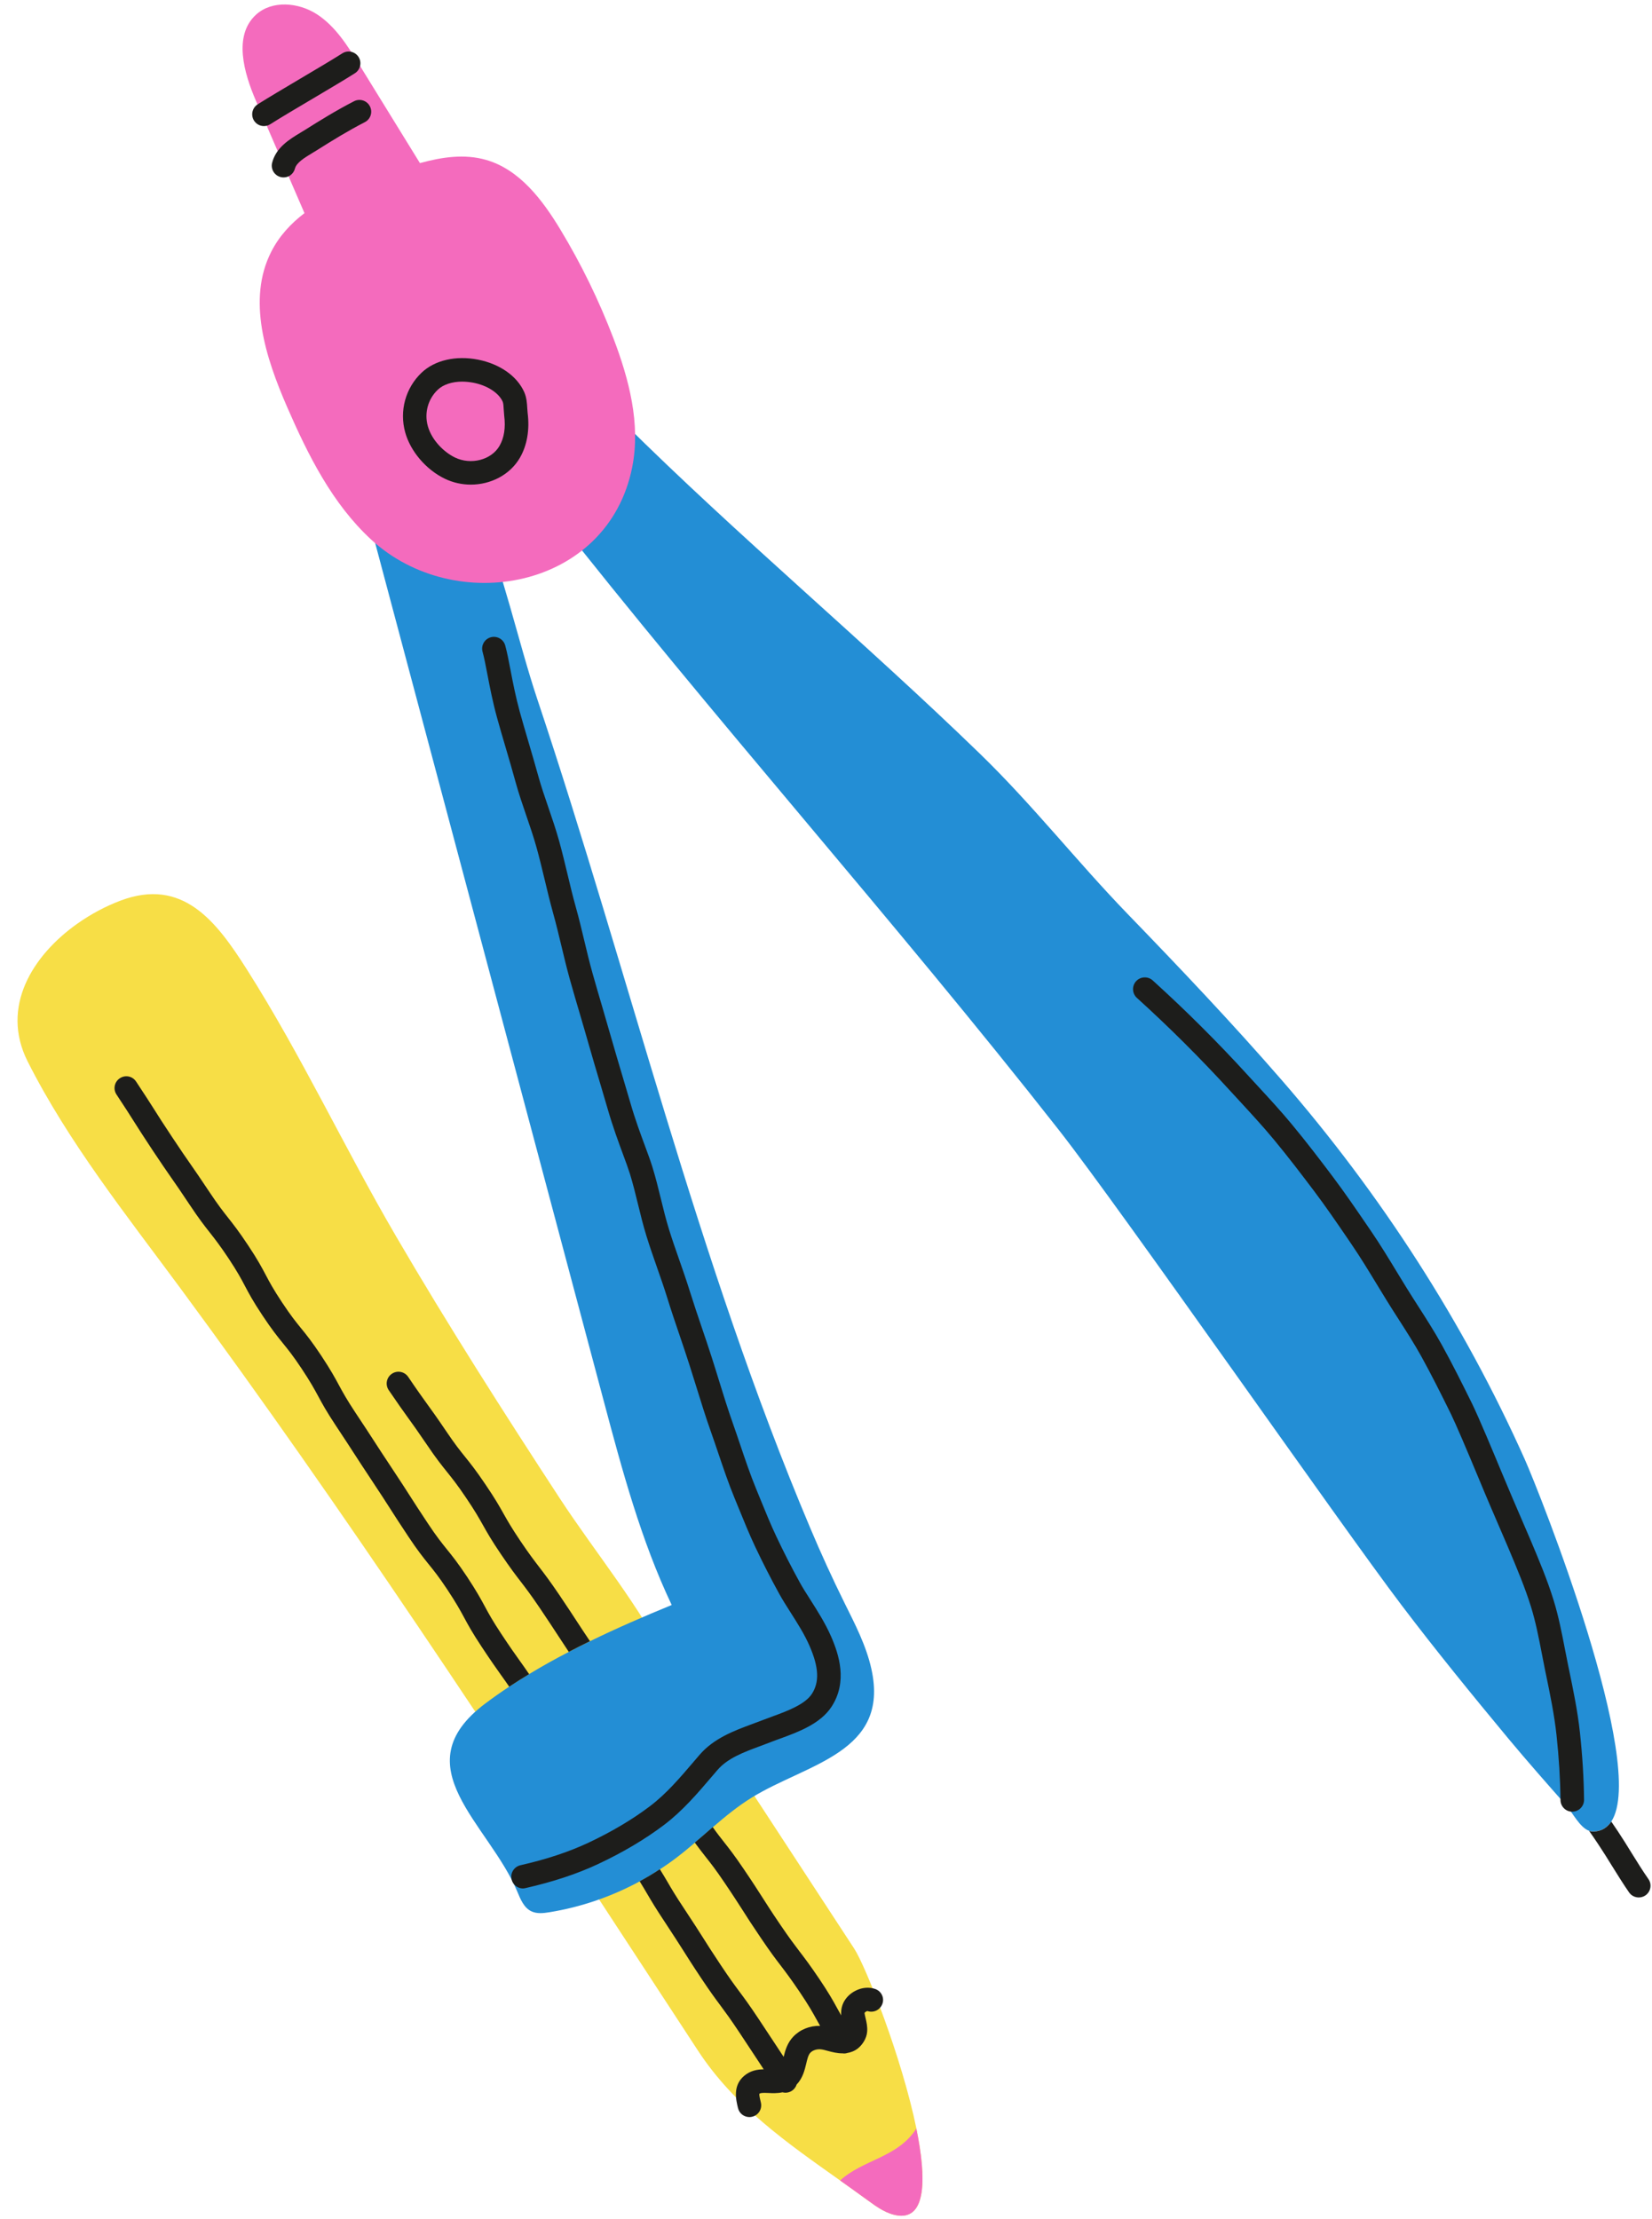
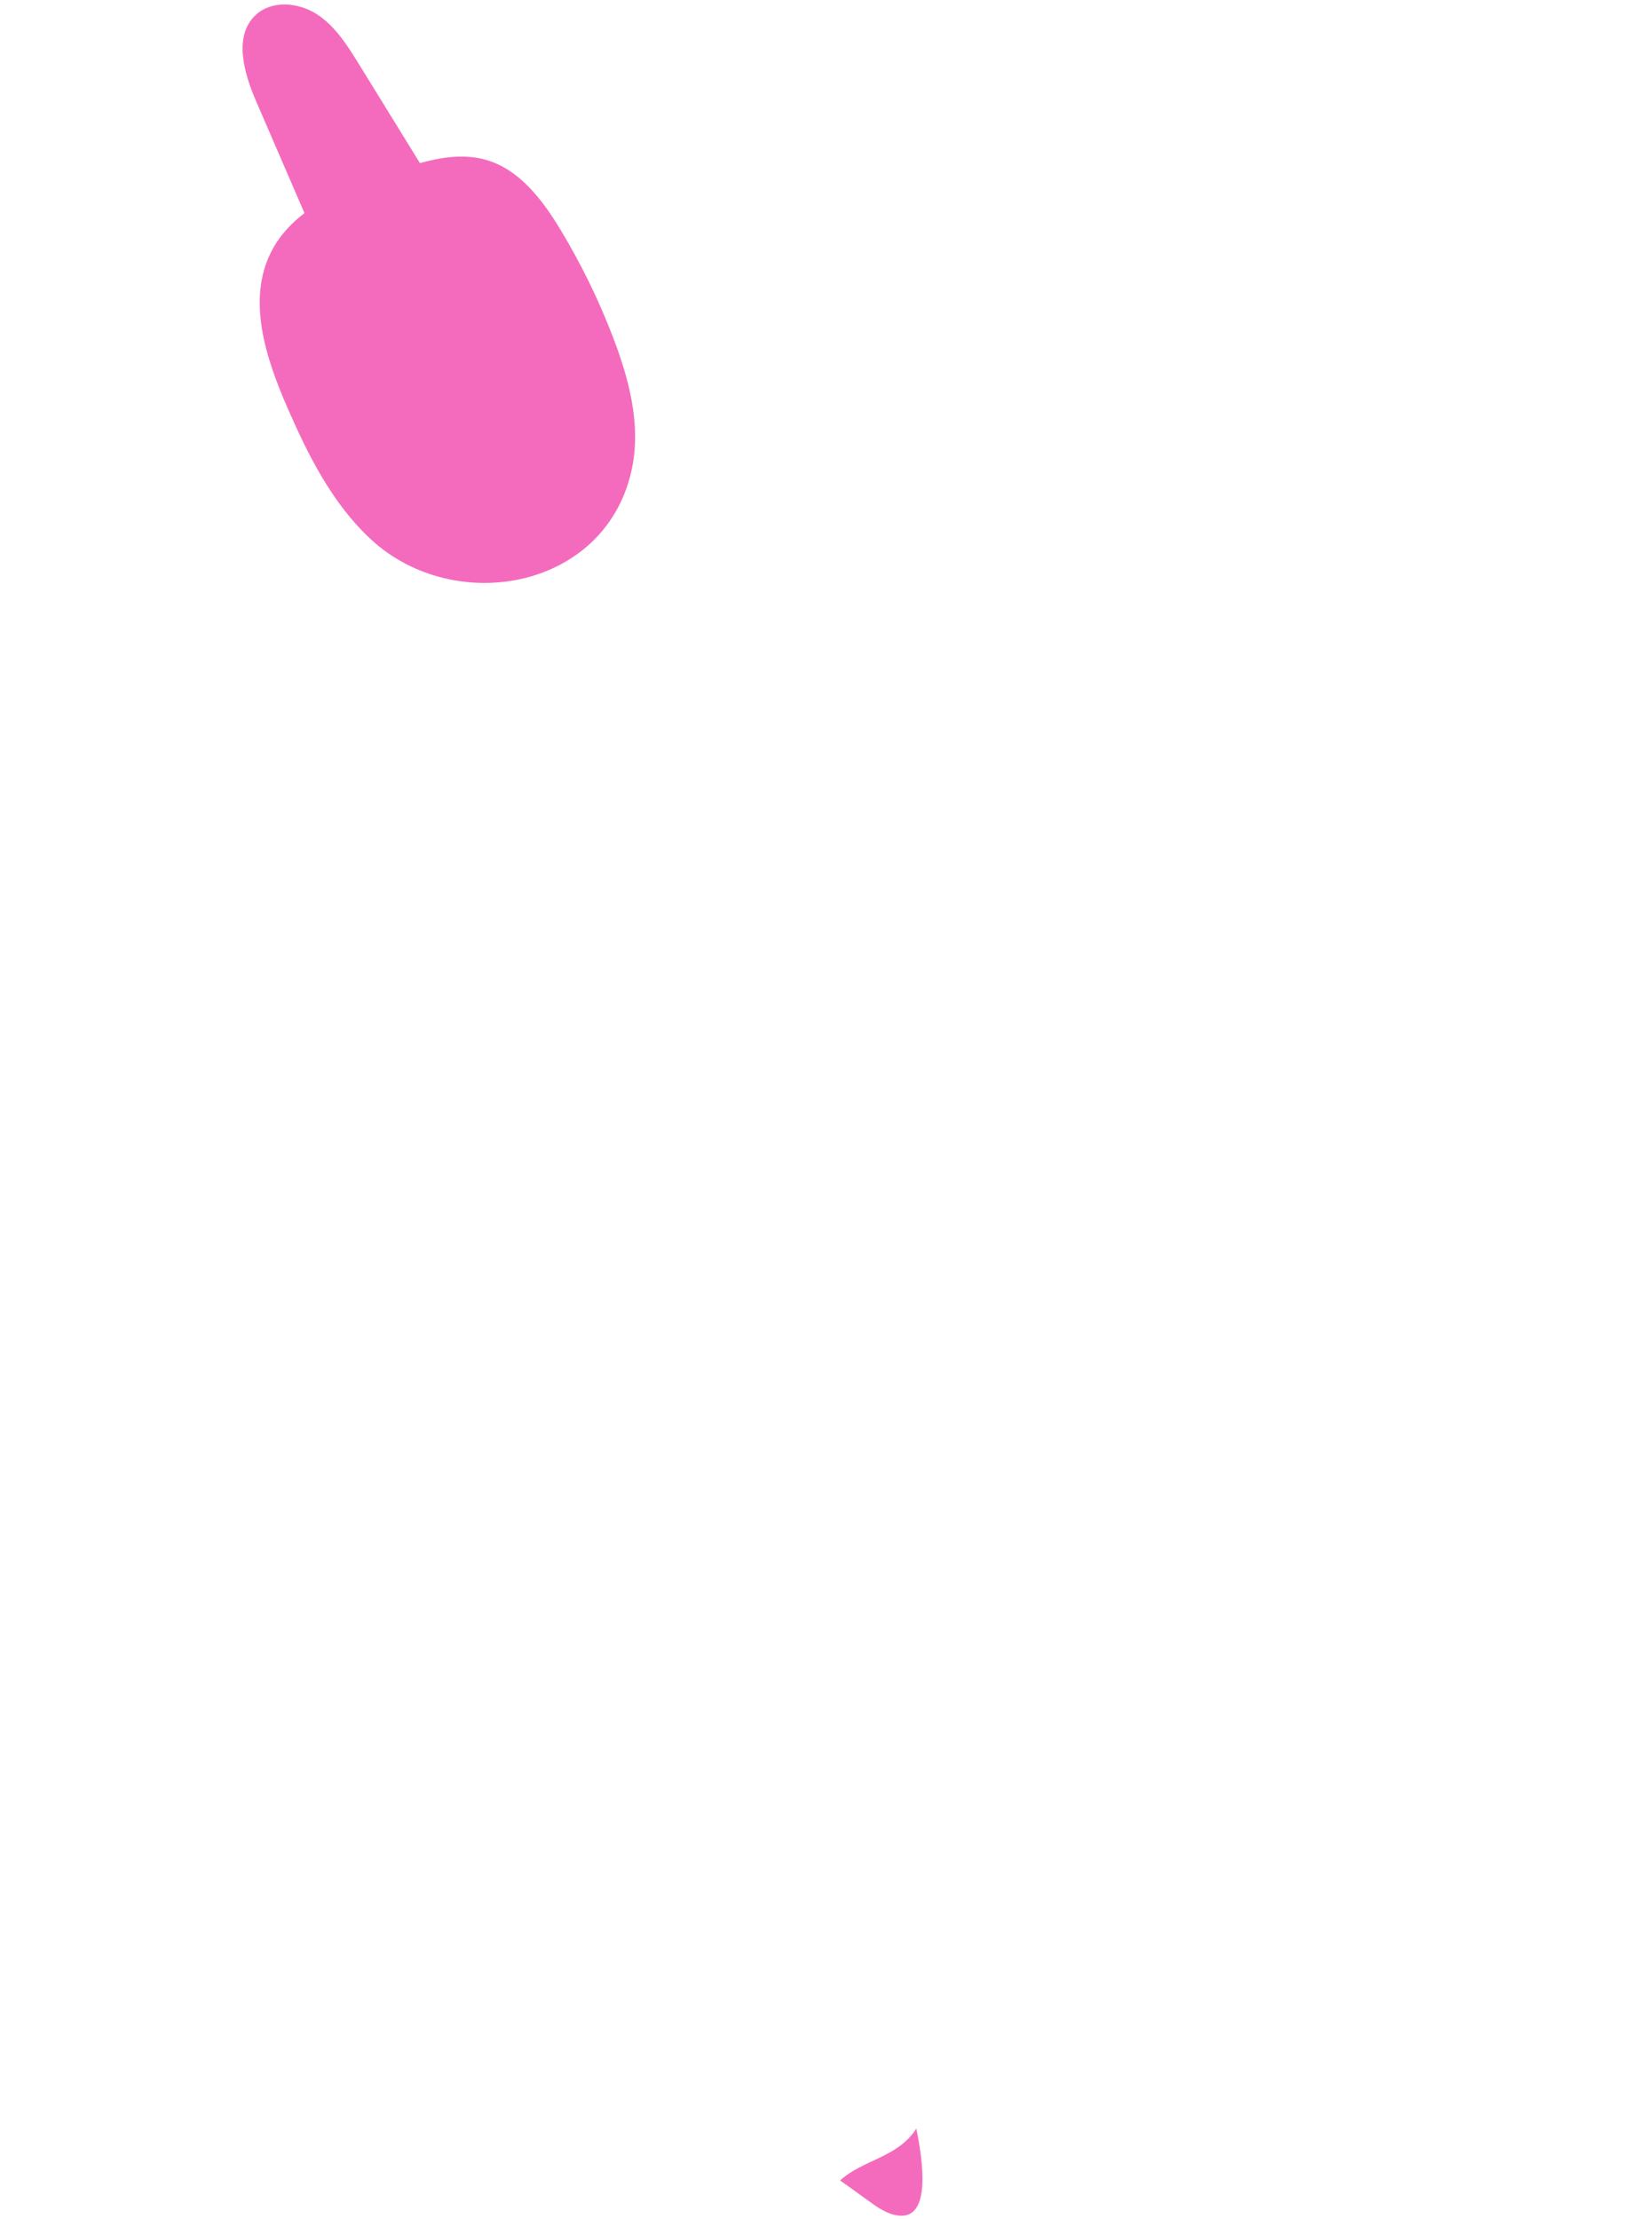
<svg xmlns="http://www.w3.org/2000/svg" height="494.5" preserveAspectRatio="xMidYMid meet" version="1.0" viewBox="-3.9 -1.0 368.3 494.5" width="368.3" zoomAndPan="magnify">
  <g id="change1_1">
-     <path d="M196.38,492.79c-2.52-0.3-4.7-1.85-6.75-3.35c-2.07-1.51-4.15-2.99-6.23-4.47 c-11.83-8.38-23.59-16.56-31.69-28.94c-3.81-5.82-7.61-11.64-11.42-17.46C106.53,386.94,72.92,335.7,36.26,286.04 c-11.93-16.16-24.93-32.48-34-50.48c-6.11-12.11,1.07-23.63,11.11-30.72c3.02-2.13,6.3-3.87,9.55-5.1 c13.96-5.28,21.44,4.66,28.19,15.28c12.2,19.2,21.81,39.87,33.29,59.52c11.53,19.75,24.08,39.41,36.44,58.31 c7.98,12.21,18.26,24.54,24.62,37.64c13.69,20.93,27.38,41.86,41.07,62.79c2.57,3.93,10.64,24.3,13.88,40.14 C202.68,484.59,202.56,493.51,196.38,492.79z" fill="#F7DE46" />
-   </g>
+     </g>
  <g id="change2_1">
-     <path d="M190.38,371.02c-1.14-5.2-3.63-9.99-6-14.76c-2.73-5.52-5.27-11.08-7.64-16.7 c-25.17-59.53-40.4-123.62-60.9-184.87c-4.13-12.37-7.69-28.76-12.84-40.75c-5.53,0.2-20.14,3.96-24.67,0.79 c17.45,65.49,34.91,130.99,52.36,196.48c4.12,15.47,8.31,31.07,15.16,45.5c-6.13,2.51-12.27,5.17-18.23,8.08 c-1.58,0.77-3.17,1.56-4.72,2.38c-3.03,1.56-5.99,3.21-8.85,4.95c-1.51,0.9-2.99,1.84-4.44,2.8c-1.82,1.2-3.59,2.45-5.3,3.73 c-18.73,14.04,0.81,26.79,7.14,41.99c0.7,1.68,1.46,3.54,3.1,4.33c1.24,0.6,2.7,0.43,4.06,0.21c7.02-1.14,13.84-3.48,20.1-6.87 c1.54-0.83,3.04-1.72,4.5-2.69c1.32-0.85,2.6-1.75,3.85-2.71c1.35-1.03,2.65-2.11,3.95-3.22c1.34-1.13,2.67-2.3,4-3.45 c2.76-2.38,5.57-4.69,8.67-6.6C176,392.03,194.49,389.65,190.38,371.02z M355.33,404.96c-0.88,1.33-2.13,2.12-3.82,2.22 c-0.09,0.01-0.2,0.01-0.3,0.01c-0.28,0-0.56-0.05-0.82-0.15c-2.1-0.73-3.79-4.18-5.1-5.65c-4.34-4.91-8.68-9.83-12.88-14.87 c-8.11-9.77-16.15-19.62-23.82-29.74c-13.62-17.93-62.4-88.04-76.44-105.95c-36.63-46.68-77.05-91.79-113.68-138.48 c3.79-5.99,11.65-14.12,16.53-19.27c25.72,25.51,53.6,48.73,79.61,73.95c11.7,11.35,21.66,24.07,32.86,35.64 c11.73,12.12,23.35,24.36,34.41,37.09c22.03,25.37,40.5,53.92,54.21,84.61C339.25,331.47,363.56,392.45,355.33,404.96z" fill="#238ED5" />
-   </g>
+     </g>
  <g id="change3_1">
    <path d="M196.38,492.79c-2.52-0.3-4.7-1.85-6.75-3.35c-2.07-1.51-4.15-2.99-6.23-4.47 c5.1-4.69,12.8-5.05,16.99-11.56C202.68,484.59,202.56,493.51,196.38,492.79z M132.84,74.35c-3.2-8.38-7.15-16.48-11.79-24.16 c-4.01-6.64-9.11-13.4-16.57-15.55c-4.82-1.39-9.85-0.64-14.76,0.71c-4.52-7.34-9.05-14.67-13.57-22.01 c-2.57-4.16-5.26-8.46-9.36-11.14c-4.1-2.67-10.02-3.22-13.63,0.09c-5.07,4.65-2.7,12.94,0.03,19.25c3.6,8.32,7.2,16.64,10.79,24.96 c-3.05,2.33-5.64,5.12-7.41,8.61c-5.44,10.67-1.26,23.56,3.52,34.55c4.69,10.78,10.09,21.59,18.73,29.57 c18.74,17.32,52.82,11.11,58.23-16.12C138.96,93.48,136.34,83.53,132.84,74.35z" fill="#F46BBD" />
  </g>
  <g id="change4_1">
-     <path d="M362.94,421.43c-0.45,0.31-0.98,0.46-1.49,0.46c-0.84,0-1.65-0.39-2.16-1.12c-1.36-1.97-2.63-4.02-3.87-6.01 c-0.95-1.54-1.95-3.15-2.96-4.66c-0.68-1.03-1.37-2.04-2.08-3.04c0.26,0.09,0.54,0.15,0.82,0.15c0.1,0,0.21,0,0.3-0.01 c1.69-0.1,2.94-0.89,3.82-2.22c0.5,0.73,1.01,1.47,1.5,2.21c1.06,1.6,2.08,3.23,3.05,4.82c1.2,1.93,2.43,3.92,3.73,5.78 C364.43,418.96,364.13,420.6,362.94,421.43z M107.84,363.12c-1.97-2.98-2.8-4.51-3.67-6.13c-0.9-1.66-1.83-3.37-3.92-6.54 c-2.12-3.18-3.34-4.69-4.53-6.16c-1.15-1.43-2.25-2.78-4.22-5.75c-2.03-3.05-3.02-4.61-4.01-6.15c-1-1.56-2-3.13-4.05-6.21 c-2.04-3.06-3.03-4.61-4.03-6.15c-1.01-1.55-2.01-3.11-4.07-6.19c-1.97-2.98-2.8-4.51-3.68-6.13c-0.89-1.66-1.82-3.36-3.92-6.54 c-2.11-3.18-3.34-4.69-4.53-6.15c-1.16-1.43-2.26-2.78-4.23-5.75c-1.96-2.96-2.78-4.5-3.64-6.13c-0.88-1.66-1.79-3.39-3.91-6.57 c-2.1-3.16-3.3-4.68-4.46-6.15c-1.14-1.45-2.22-2.81-4.21-5.8c-2.06-3.1-3.14-4.65-4.18-6.15c-1.03-1.47-2.09-3-4.11-6.05 c-2.03-3.04-3.02-4.62-3.98-6.14c-0.99-1.54-1.99-3.14-4.05-6.23c-0.8-1.22-2.42-1.54-3.63-0.73c-1.21,0.8-1.54,2.42-0.73,3.63 c2.03,3.05,3.01,4.63,3.98,6.15c0.98,1.54,1.99,3.14,4.04,6.23c2.06,3.1,3.14,4.65,4.18,6.15c1.03,1.48,2.1,3,4.12,6.05 c2.1,3.16,3.3,4.68,4.46,6.15c1.14,1.45,2.22,2.82,4.21,5.8c1.96,2.96,2.78,4.5,3.64,6.13c0.88,1.67,1.79,3.39,3.91,6.57 c2.11,3.18,3.34,4.69,4.52,6.15c1.16,1.43,2.27,2.78,4.24,5.75c1.97,2.97,2.8,4.5,3.68,6.13c0.89,1.65,1.82,3.36,3.92,6.53 c2.04,3.06,3.03,4.61,4.03,6.15c1.01,1.55,2.01,3.11,4.06,6.19c2.03,3.05,3.02,4.61,4.01,6.15c1,1.56,2,3.13,4.05,6.21 c2.11,3.18,3.34,4.69,4.52,6.16c1.16,1.43,2.26,2.78,4.23,5.75c1.97,2.98,2.8,4.51,3.68,6.13c0.89,1.66,1.82,3.37,3.92,6.54 c2.06,3.12,3.16,4.66,4.22,6.16c0.58,0.81,1.18,1.64,1.93,2.74c1.45-0.97,2.93-1.9,4.44-2.8c-0.83-1.22-1.47-2.11-2.09-2.98 C110.93,367.67,109.85,366.16,107.84,363.12z M120.76,354.41c-2.12-3.12-3.28-4.64-4.42-6.12c-1.13-1.47-2.2-2.86-4.23-5.86 c-2-2.97-2.85-4.49-3.77-6.11c-0.91-1.63-1.87-3.32-4-6.46c-2.12-3.15-3.34-4.66-4.51-6.12c-1.16-1.44-2.26-2.8-4.26-5.77 c-2.09-3.09-3.2-4.62-4.28-6.11c-1.05-1.46-2.14-2.96-4.18-5.98c-0.82-1.21-2.45-1.52-3.65-0.7c-1.2,0.81-1.51,2.43-0.7,3.64 c2.1,3.09,3.21,4.63,4.28,6.12c1.05,1.45,2.14,2.96,4.19,5.98c2.12,3.15,3.34,4.65,4.51,6.11c1.16,1.45,2.26,2.8,4.26,5.77 c2.01,2.97,2.86,4.49,3.77,6.1c0.92,1.64,1.87,3.33,4,6.47c2.12,3.13,3.28,4.65,4.42,6.12c1.13,1.48,2.2,2.86,4.23,5.86 c2.06,3.04,3.05,4.59,4.06,6.12c0.7,1.07,1.4,2.13,2.43,3.69c1.55-0.82,3.14-1.62,4.72-2.38c-1.24-1.84-2-3.01-2.77-4.18 C123.85,359.04,122.83,357.49,120.76,354.41z M191.2,442.28c-1.36-0.47-2.96-0.33-4.39,0.41c-1.39,0.7-2.46,1.89-2.91,3.23 c-0.27,0.79-0.31,1.54-0.26,2.26c-0.34-0.59-0.64-1.13-0.94-1.68c-0.9-1.65-1.85-3.35-3.98-6.51c-2.12-3.13-3.28-4.65-4.41-6.12 c-1.13-1.49-2.2-2.89-4.23-5.88c-2.06-3.03-3.05-4.6-4.02-6.12c-0.99-1.54-2-3.14-4.09-6.22c-2.12-3.14-3.32-4.66-4.47-6.12 c-0.77-0.98-1.51-1.91-2.5-3.31c-1.33,1.15-2.65,2.32-4,3.45c0.94,1.29,1.67,2.2,2.37,3.11c1.15,1.45,2.24,2.82,4.25,5.8 c2.05,3.02,3.04,4.6,4.02,6.11c0.98,1.55,2,3.15,4.09,6.23c2.11,3.12,3.27,4.65,4.4,6.12c1.13,1.48,2.2,2.89,4.23,5.88 c2,2.96,2.85,4.49,3.75,6.11c0.26,0.47,0.54,0.95,0.83,1.48c-2.3-0.06-4.49,0.82-6.01,2.43c-1.31,1.39-1.78,3.06-2.12,4.48 c-0.56-0.84-1.02-1.55-1.48-2.25c-1.02-1.54-2.03-3.09-4.07-6.16c-2.08-3.14-3.22-4.67-4.33-6.16c-1.11-1.49-2.16-2.91-4.17-5.93 c-2.03-3.04-3.02-4.62-3.98-6.14c-0.99-1.54-1.99-3.15-4.05-6.24c-2-3.01-2.9-4.53-3.83-6.14c-0.5-0.85-1.01-1.71-1.69-2.8 c-1.46,0.97-2.96,1.86-4.5,2.69c0.66,1.06,1.15,1.9,1.66,2.77c0.94,1.6,1.91,3.25,4,6.39c2.01,3.04,3.01,4.62,3.98,6.14 c0.98,1.54,1.98,3.15,4.04,6.24c2.09,3.14,3.23,4.67,4.34,6.16c1.11,1.5,2.16,2.91,4.17,5.93c2.03,3.05,3.04,4.6,4.05,6.13 c0.44,0.67,0.88,1.35,1.41,2.15c-1.37,0.01-2.96,0.25-4.39,1.48c-2.54,2.19-1.79,5.3-1.34,7.15c0.29,1.21,1.36,2.01,2.55,2.01 c0.2,0,0.41-0.03,0.62-0.08c1.41-0.34,2.27-1.75,1.93-3.16c-0.15-0.59-0.41-1.68-0.33-1.95c0.28-0.24,0.94-0.22,1.99-0.18 c0.93,0.05,2.03,0.09,3.16-0.15c0.22,0.05,0.44,0.09,0.67,0.09c0.49,0,1.01-0.15,1.45-0.44c0.51-0.35,0.86-0.84,1.04-1.39 c1.34-1.39,1.78-3.19,2.12-4.6c0.24-1.02,0.46-1.97,0.92-2.47c0.55-0.58,1.5-0.87,2.41-0.76c0.44,0.05,0.95,0.19,1.49,0.34 c0.97,0.26,2.11,0.56,3.36,0.55c0.09,0,0.18,0.03,0.26,0.03c0.26,0,0.54-0.04,0.79-0.13c0.56-0.09,1.54-0.36,2.39-1.08 c0.88-0.73,1.87-2.1,1.98-3.7c0.08-1.07-0.14-2.05-0.34-2.9c-0.1-0.43-0.26-1.09-0.24-1.25c0.09-0.18,0.5-0.4,0.65-0.4 c1.36,0.47,2.85-0.26,3.33-1.64C193.31,444.24,192.58,442.75,191.2,442.28z M111.98,101.07c1.63-2.78,2.23-6.26,1.75-10.07 c-0.04-0.34-0.06-0.68-0.08-1.03c-0.06-1.05-0.13-2.36-0.7-3.63c-1.61-3.56-5.46-6.24-10.3-7.19c-4.94-0.96-9.63,0.13-12.56,2.91 c-3.59,3.42-4.99,8.52-3.65,13.32c1.18,4.23,4.64,8.28,8.8,10.3l0,0c1.86,0.9,3.85,1.33,5.82,1.33 C105.48,107.01,109.76,104.86,111.98,101.07z M101.64,84.3c3.08,0.6,5.64,2.25,6.52,4.2c0.17,0.37,0.21,1.07,0.24,1.75 c0.03,0.48,0.06,0.95,0.11,1.41c0.34,2.69-0.02,4.96-1.07,6.75c-1.82,3.11-6.37,4.28-9.92,2.55l0,0c-2.35-1.14-5.13-3.75-6.04-6.99 c-0.82-2.93,0.03-6.03,2.22-8.11c1.23-1.17,3.21-1.81,5.46-1.81C99.97,84.06,100.8,84.14,101.64,84.3z M61.85,36.58 c0.34-1.34,2.15-2.43,3.9-3.49c0.37-0.22,0.73-0.44,1.08-0.66c3.33-2.1,6.89-4.3,10.6-6.2c1.29-0.66,1.8-2.24,1.14-3.53 c-0.66-1.29-2.24-1.8-3.53-1.14c-3.9,2-7.57,4.27-11,6.43c-0.33,0.2-0.66,0.41-1,0.61c-2.4,1.45-5.39,3.26-6.27,6.67 c-0.36,1.4,0.49,2.83,1.89,3.19c0.22,0.06,0.44,0.08,0.65,0.08C60.48,38.56,61.54,37.77,61.85,36.58z M56.35,26.69 c2.24-1.42,5.86-3.57,9.37-5.64c3.54-2.1,7.2-4.26,9.51-5.73c1.22-0.78,1.58-2.4,0.81-3.62c-0.78-1.22-2.4-1.59-3.62-0.81 c-2.24,1.42-5.86,3.57-9.37,5.64c-3.54,2.1-7.2,4.26-9.51,5.73c-1.22,0.78-1.58,2.4-0.81,3.62c0.5,0.79,1.35,1.22,2.22,1.22 C55.43,27.1,55.91,26.96,56.35,26.69z M113.28,419.8c6.18-1.41,11.48-3.16,16.19-5.37c5.52-2.59,10.46-5.52,14.68-8.71 c4.15-3.14,7.51-7.09,10.76-10.9l1.12-1.31c2.28-2.66,5.83-3.98,9.59-5.37c0.8-0.3,1.6-0.59,2.38-0.9c0.63-0.25,1.31-0.49,2.02-0.75 c4-1.46,8.98-3.28,11.48-7.13c3.59-5.54,1.66-11.57-0.11-15.62c-1.29-2.96-3.08-5.77-4.66-8.25c-0.87-1.36-1.69-2.65-2.32-3.8 c-1.83-3.32-3.58-6.76-5.23-10.24c-1.26-2.67-2.41-5.49-3.52-8.21c-0.33-0.8-0.65-1.6-0.98-2.4c-1.3-3.16-2.43-6.5-3.52-9.73 c-0.55-1.62-1.09-3.24-1.66-4.84c-1.12-3.16-2.14-6.44-3.12-9.62c-0.53-1.72-1.06-3.44-1.61-5.15c-0.7-2.19-1.44-4.36-2.18-6.54 c-0.92-2.7-1.86-5.49-2.72-8.24c-0.73-2.35-1.55-4.69-2.34-6.95c-0.78-2.22-1.58-4.51-2.28-6.77c-0.69-2.23-1.27-4.58-1.82-6.85 c-0.57-2.34-1.17-4.77-1.91-7.15c-0.41-1.32-0.97-2.82-1.61-4.56c-0.98-2.65-2.21-5.95-3.28-9.67c-0.54-1.87-1.13-3.83-1.74-5.89 c-0.81-2.72-1.67-5.59-2.52-8.58c-0.61-2.15-1.25-4.34-1.91-6.59c-0.76-2.58-1.54-5.22-2.29-7.91c-0.66-2.34-1.22-4.71-1.82-7.21 c-0.58-2.43-1.18-4.95-1.88-7.43c-0.68-2.43-1.28-4.94-1.86-7.37c-0.57-2.39-1.17-4.87-1.83-7.27c-0.73-2.63-1.6-5.16-2.44-7.61 c-0.81-2.35-1.57-4.58-2.18-6.77c-0.76-2.74-1.53-5.37-2.27-7.88c-0.68-2.32-1.33-4.53-1.91-6.63c-0.94-3.43-1.54-6.56-2.07-9.32 c-0.4-2.09-0.75-3.9-1.17-5.44c-0.38-1.4-1.83-2.22-3.22-1.84c-1.4,0.38-2.22,1.83-1.84,3.22c0.37,1.34,0.7,3.06,1.08,5.04 c0.52,2.72,1.17,6.1,2.17,9.73c0.59,2.12,1.24,4.37,1.94,6.72c0.73,2.48,1.5,5.09,2.24,7.8c0.65,2.35,1.48,4.76,2.27,7.08 c0.82,2.38,1.66,4.83,2.35,7.31c0.64,2.31,1.2,4.63,1.79,7.09c0.59,2.48,1.21,5.04,1.91,7.56c0.67,2.39,1.26,4.86,1.83,7.24 c0.58,2.44,1.19,4.96,1.87,7.41c0.76,2.71,1.54,5.37,2.31,7.97c0.65,2.23,1.3,4.41,1.9,6.54c0.86,3.02,1.72,5.92,2.54,8.66 c0.61,2.04,1.19,3.99,1.72,5.84c1.13,3.91,2.39,7.31,3.4,10.04c0.62,1.67,1.15,3.11,1.52,4.29c0.69,2.23,1.27,4.57,1.82,6.84 c0.57,2.35,1.17,4.78,1.91,7.16c0.73,2.35,1.55,4.69,2.34,6.95c0.78,2.22,1.58,4.51,2.28,6.77c0.87,2.82,1.83,5.64,2.76,8.37 c0.73,2.15,1.46,4.3,2.15,6.46c0.54,1.69,1.07,3.39,1.6,5.09c1,3.23,2.03,6.56,3.19,9.82c0.56,1.58,1.1,3.18,1.64,4.77 c1.12,3.31,2.27,6.72,3.64,10.05c0.33,0.79,0.65,1.58,0.97,2.37c1.14,2.79,2.31,5.68,3.63,8.48c1.69,3.58,3.5,7.12,5.38,10.53 c0.71,1.3,1.58,2.65,2.49,4.09c1.55,2.43,3.15,4.94,4.27,7.53c2.07,4.74,2.22,8.03,0.51,10.67c-1.54,2.38-5.61,3.87-8.87,5.06 c-0.75,0.27-1.47,0.54-2.14,0.8c-0.75,0.29-1.52,0.58-2.29,0.86c-4.02,1.49-8.58,3.18-11.75,6.88l-1.13,1.32 c-3.21,3.76-6.23,7.32-9.93,10.12c-3.93,2.97-8.55,5.71-13.74,8.15c-4.37,2.04-9.31,3.68-15.12,5c-1.41,0.32-2.3,1.73-1.98,3.14 c0.28,1.22,1.36,2.04,2.56,2.04C112.89,419.87,113.08,419.85,113.28,419.8z M346.65,402.77c1.45-0.02,2.61-1.2,2.6-2.65 c-0.05-4.77-0.36-9.82-0.92-15.02c-0.51-4.75-1.49-9.45-2.43-14l-0.17-0.81c-0.25-1.23-0.49-2.46-0.73-3.69 c-0.7-3.62-1.42-7.36-2.55-11c-1.39-4.49-3.22-8.85-5-13.06l-0.42-0.99c-0.36-0.86-0.91-2.13-1.58-3.67 c-1.28-2.97-3.04-7.04-4.72-11.1c-1.42-3.43-4.88-11.74-6.42-14.9c-2.23-4.52-4.43-8.93-6.81-13.22c-1.61-2.9-3.4-5.7-5.14-8.41 c-0.9-1.4-1.8-2.81-2.68-4.23c-0.69-1.12-1.37-2.24-2.06-3.37c-1.85-3.05-3.76-6.2-5.83-9.23l-0.84-1.23 c-2.47-3.61-5.02-7.35-7.71-10.93c-2.69-3.57-5.84-7.71-9.16-11.71c-2.45-2.96-5.08-5.8-7.62-8.56c-0.77-0.84-1.54-1.67-2.31-2.51 c-3.21-3.52-6.67-7.13-10.28-10.73c-3.38-3.37-7.01-6.82-10.78-10.24c-1.07-0.97-2.73-0.89-3.71,0.18 c-0.97,1.07-0.89,2.73,0.18,3.71c3.71,3.36,7.27,6.75,10.6,10.07c3.56,3.55,6.96,7.1,10.11,10.55c0.77,0.85,1.55,1.69,2.33,2.53 c2.49,2.71,5.07,5.5,7.44,8.36c3.25,3.91,6.35,8,9.01,11.52c2.62,3.48,5.14,7.16,7.57,10.72l0.84,1.24c1.99,2.91,3.86,6,5.68,8.99 c0.69,1.13,1.38,2.27,2.08,3.4c0.89,1.45,1.81,2.88,2.73,4.31c1.69,2.64,3.44,5.37,4.97,8.12c2.32,4.19,4.49,8.54,6.68,12.98 c1.03,2.13,3.32,7.45,6.29,14.6c1.69,4.1,3.46,8.18,4.75,11.17c0.66,1.52,1.2,2.78,1.56,3.63l0.42,0.99 c1.72,4.1,3.51,8.34,4.82,12.58c1.04,3.36,1.74,6.96,2.41,10.44c0.24,1.25,0.48,2.51,0.74,3.76l0.17,0.81 c0.92,4.43,1.86,9,2.35,13.5c0.54,5.03,0.84,9.91,0.89,14.51c0.01,1.44,1.19,2.6,2.62,2.6 C346.64,402.77,346.65,402.77,346.65,402.77z" fill="#1D1D1B" />
-   </g>
+     </g>
</svg>